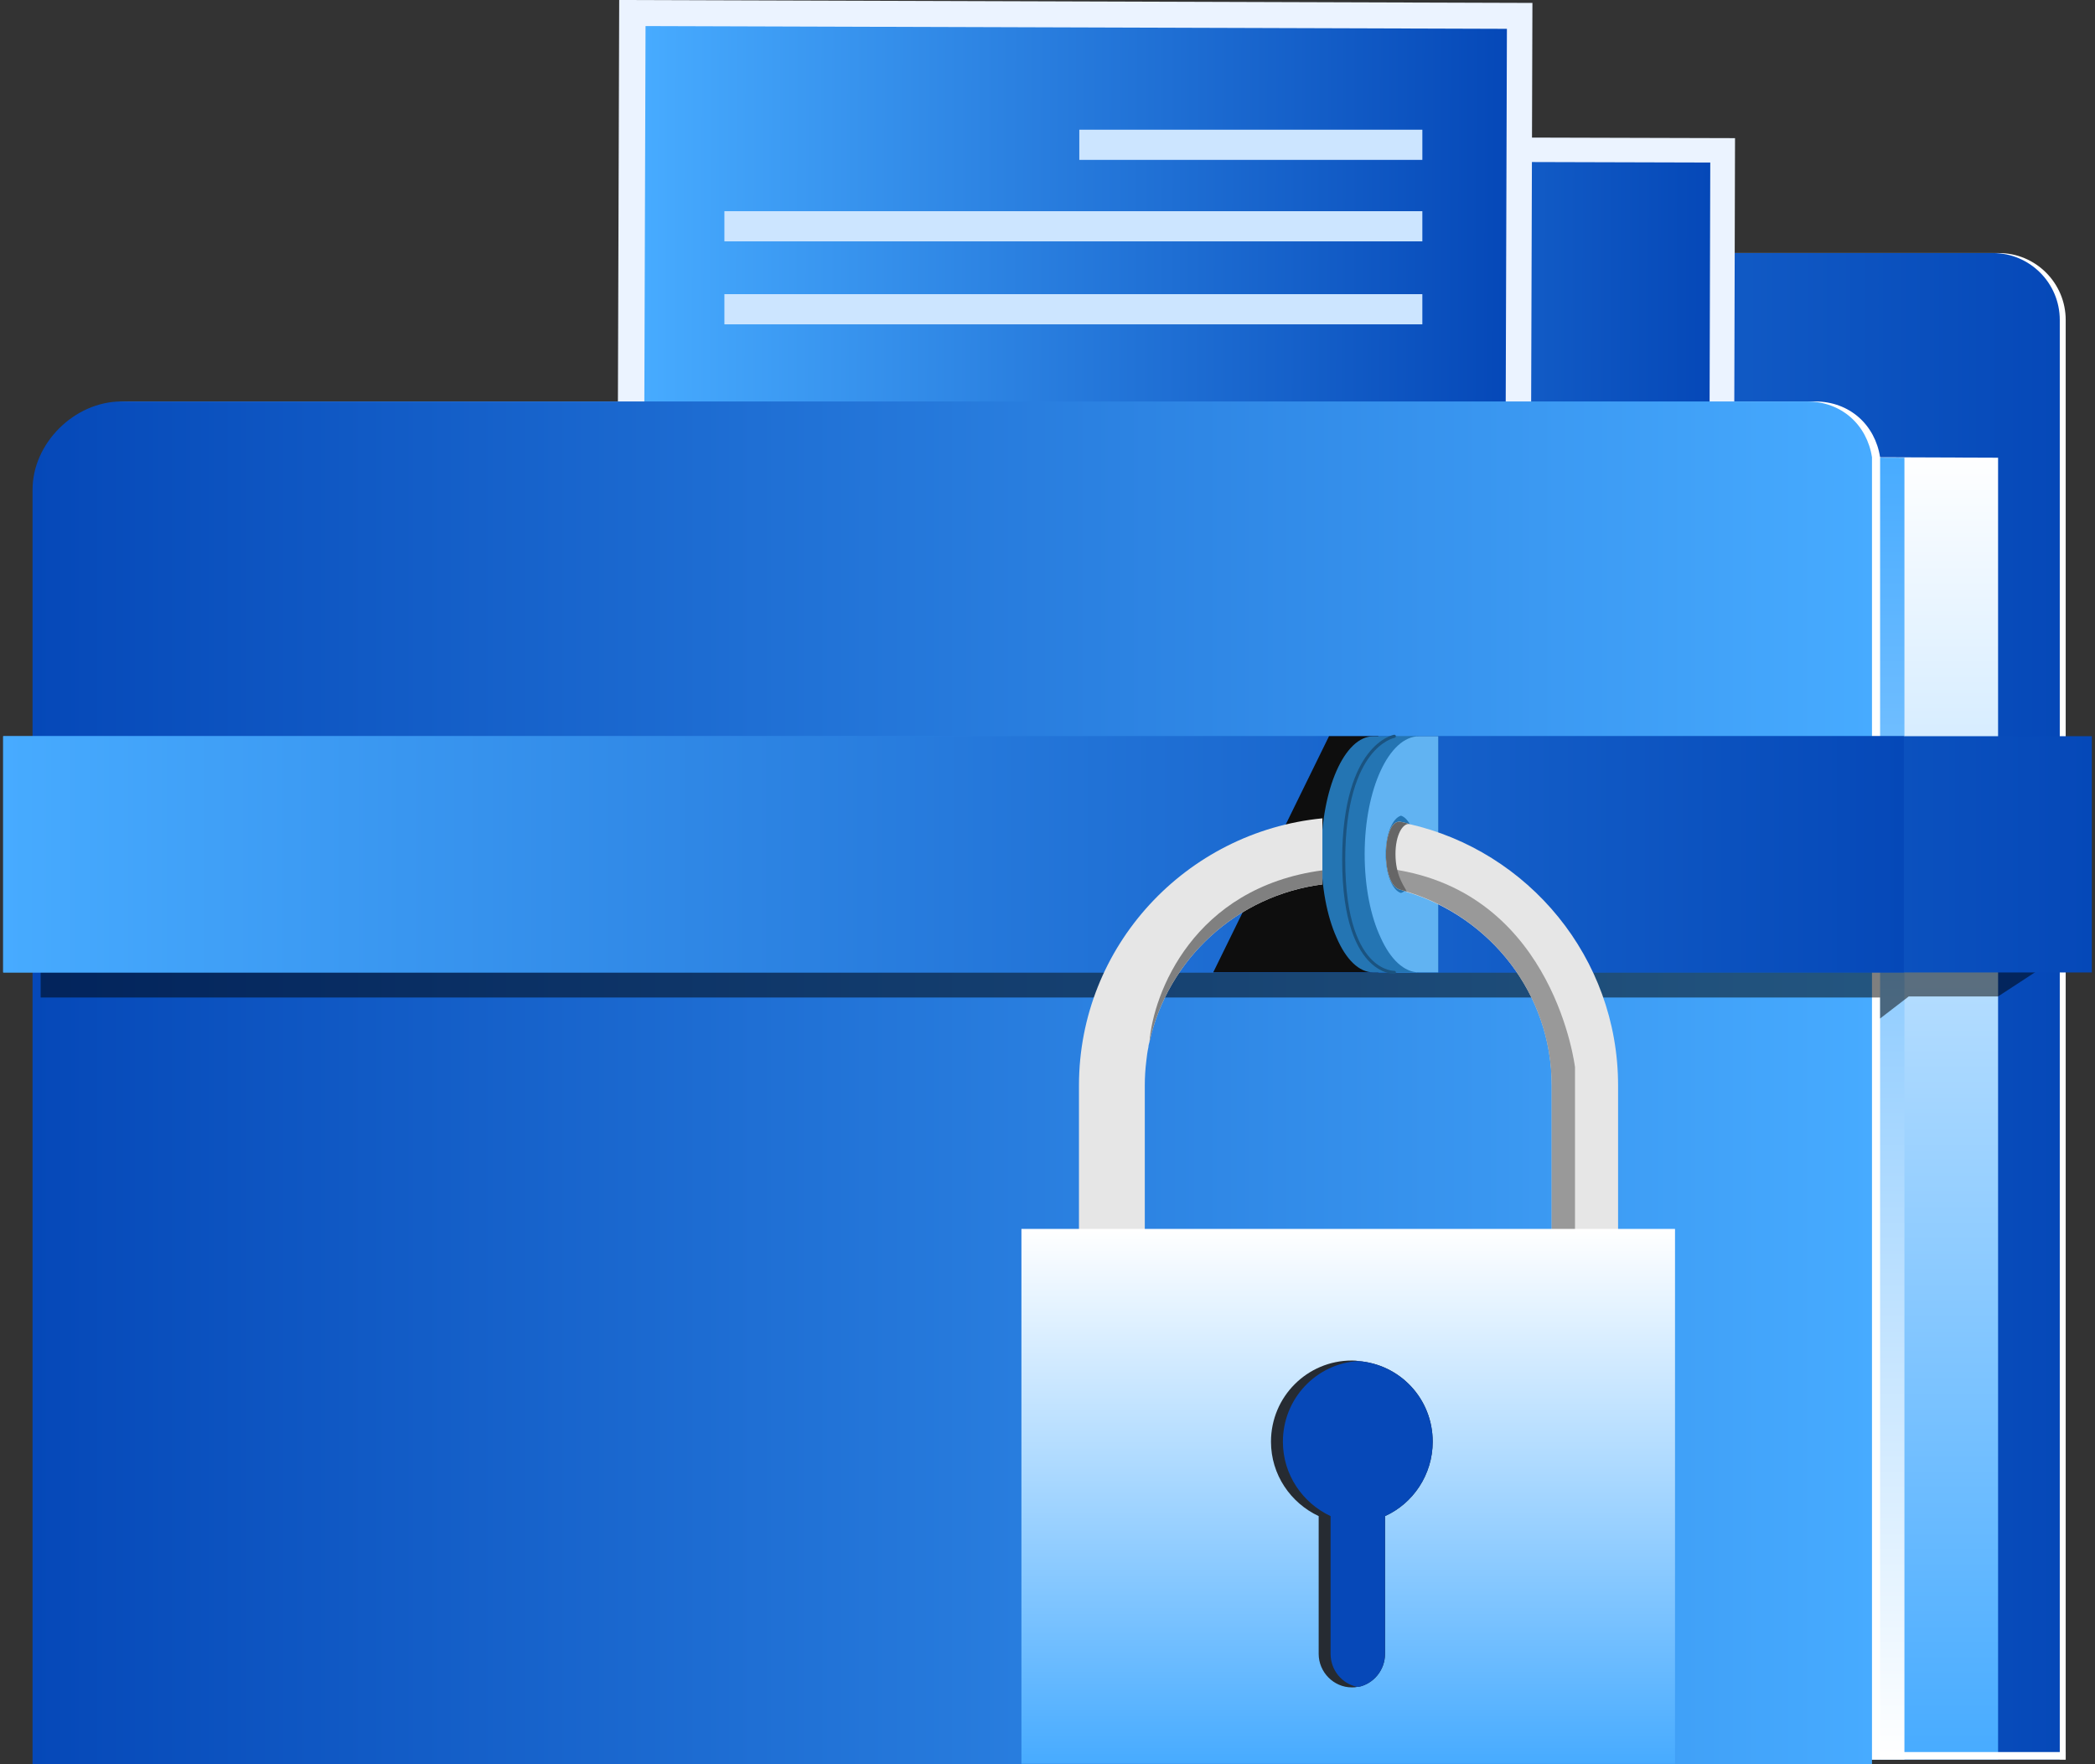
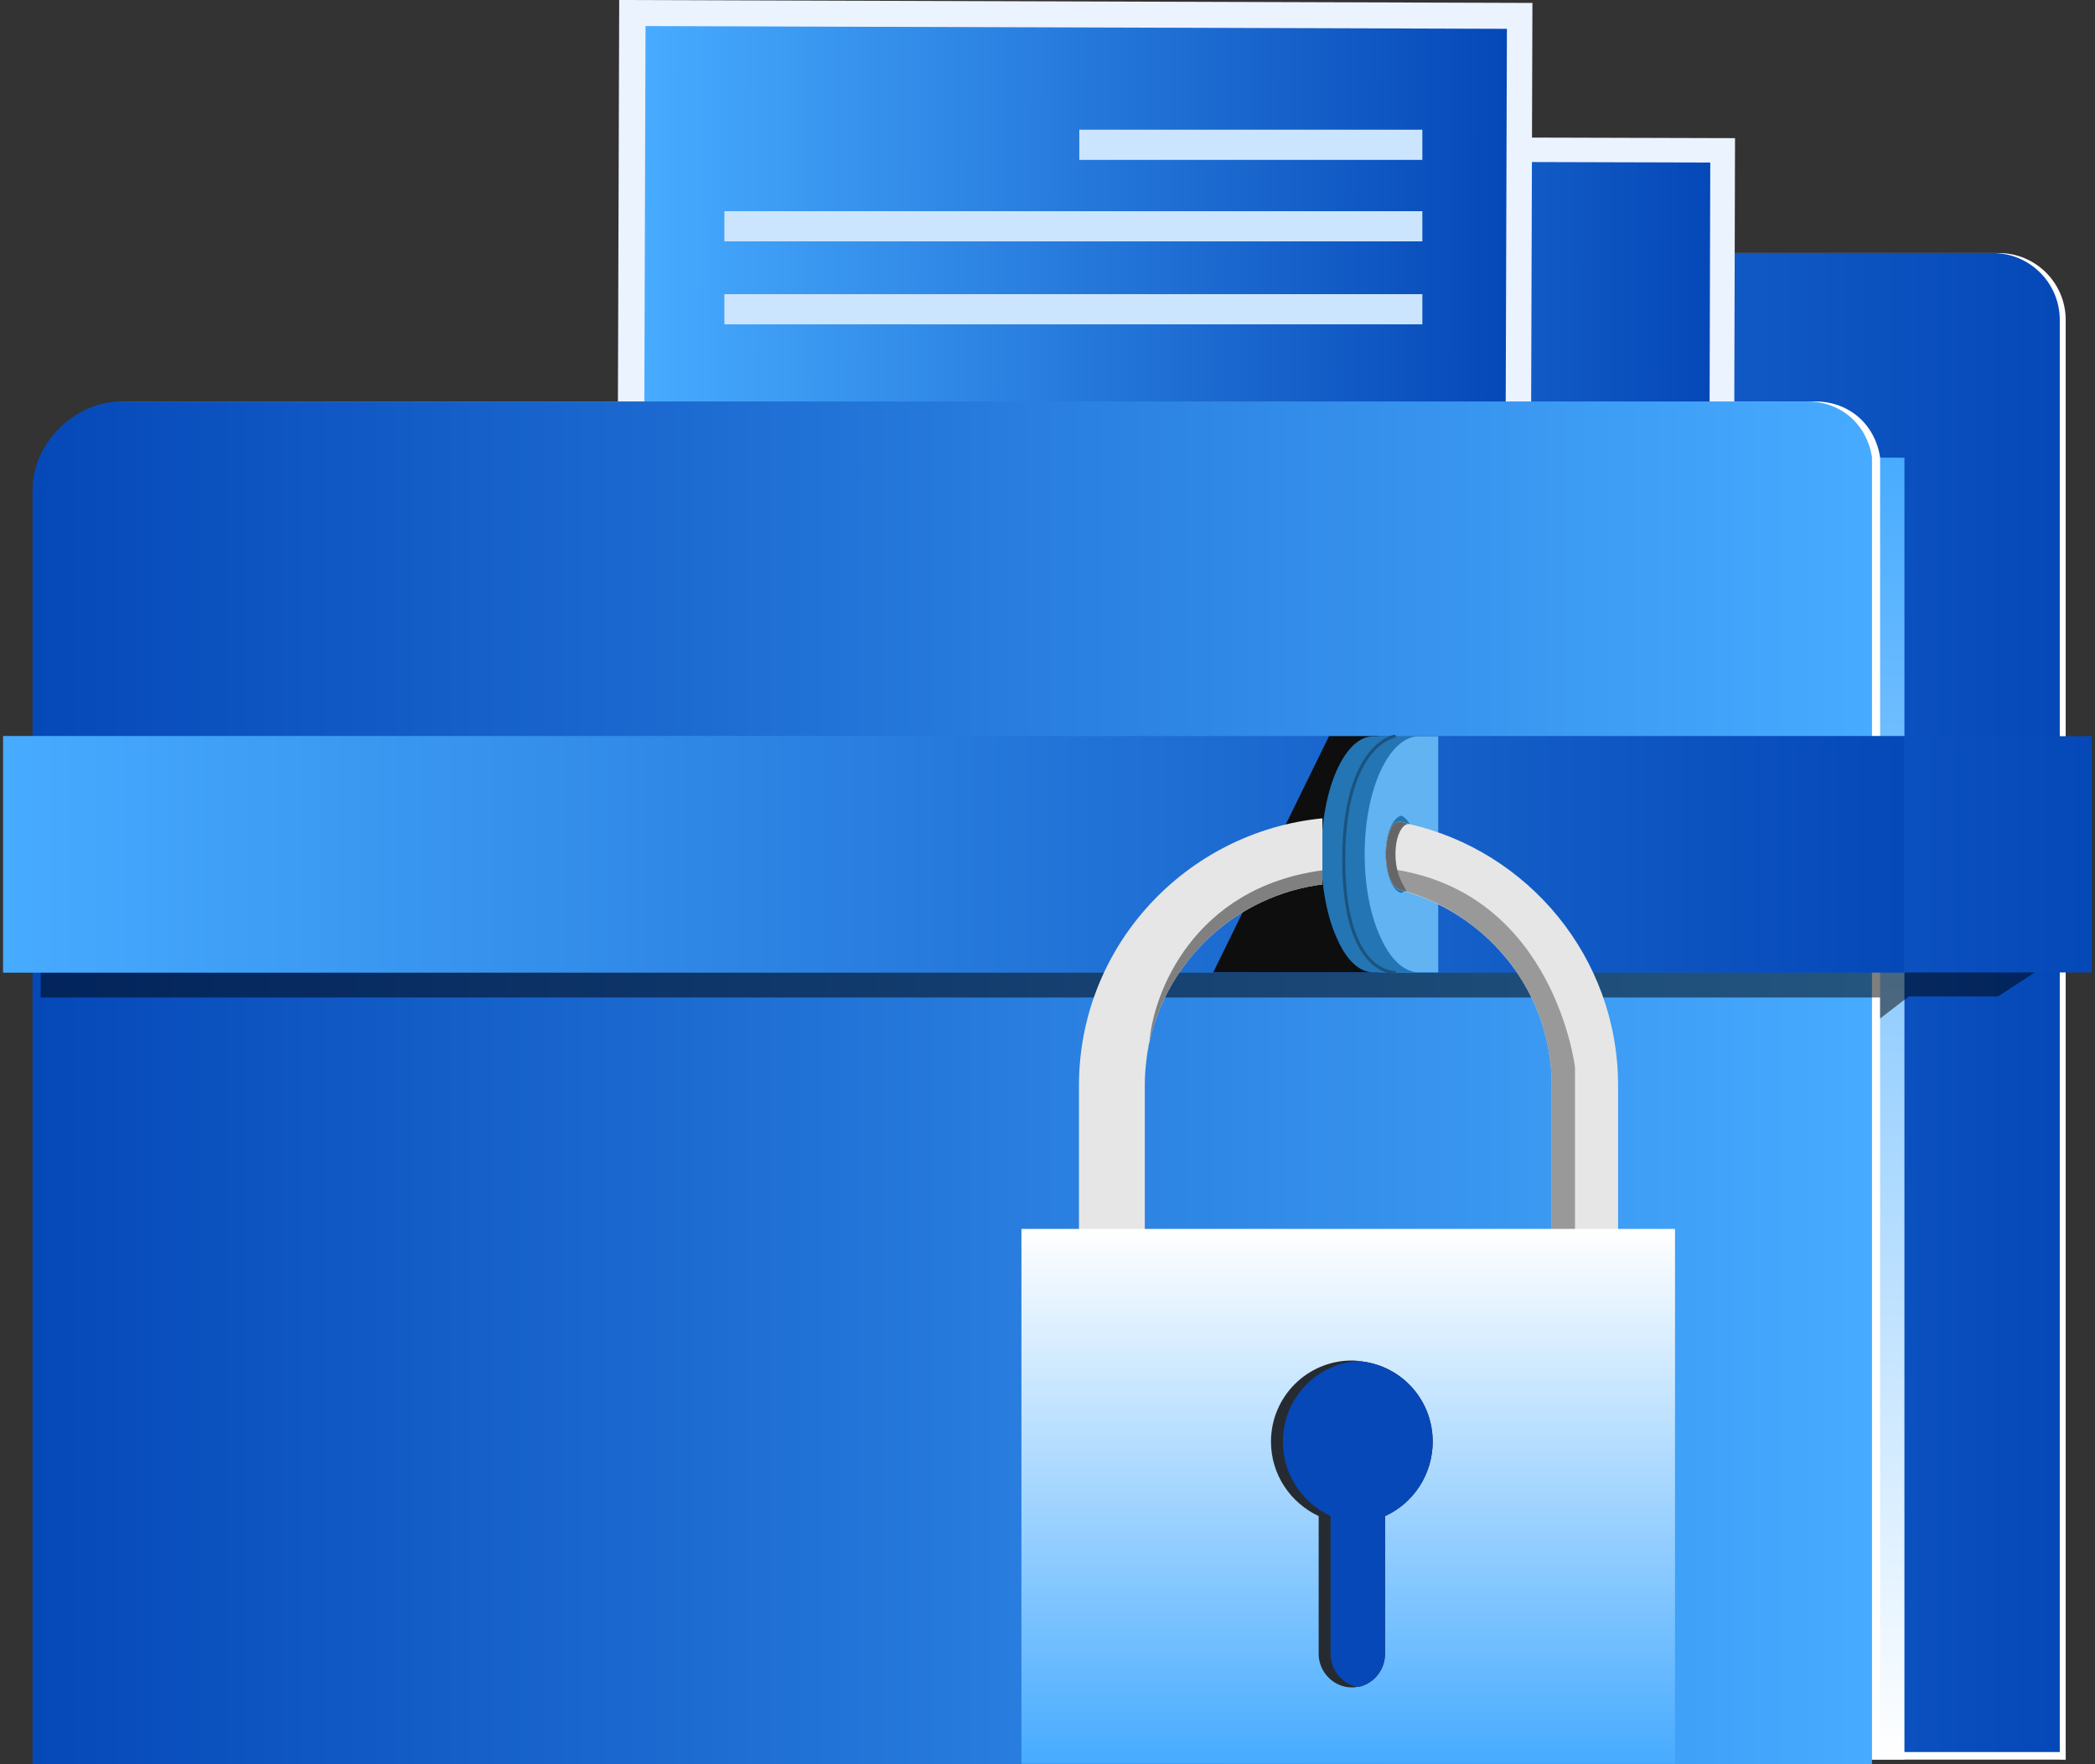
<svg xmlns="http://www.w3.org/2000/svg" width="456" height="384" viewBox="0 0 456 384" fill="none">
  <rect x="0" y="0" width="456" height="384" fill="#333333" stroke="none" />
  <path d="M265.545 87.378V69.653C265.545 61.604 272.059 55.078 280.099 55.078H435.064C443.104 55.078 449.622 61.604 449.622 69.653V382.981H48.773V87.378H265.545Z" fill="white" />
  <path d="M264.256 87.378V69.653C264.256 61.604 270.77 55.078 278.81 55.078H433.775C441.815 55.078 448.333 61.604 448.333 69.653V382.981H47.484V87.378H264.256Z" fill="url(#paint0_linear_816_8415)" />
-   <path d="M434.905 99.625V382.981H63.578V98.232L434.905 99.625Z" fill="url(#paint1_linear_816_8415)" />
  <path d="M414.521 99.625V382.981H43.193V98.232L414.521 99.625Z" fill="url(#paint2_linear_816_8415)" />
  <path d="M28.224 87.381H395.067C402.598 87.381 408.142 92.482 409.224 99.536V382.982H8.85L8.85 106.727C8.759 96.547 17.936 87.381 28.224 87.381Z" fill="white" />
  <path d="M162.784 192.602L377.191 193.203L377.648 30.069L163.24 29.468L162.784 192.602Z" fill="#EBF3FF" />
  <path d="M168.399 184.777L371.84 185.348L372.259 35.377L168.819 34.806L168.399 184.777Z" fill="url(#paint3_linear_816_8415)" />
  <path d="M354.695 173.262L223.957 172.895L295.44 104.238L354.695 173.262Z" fill="#E3EEFF" />
  <path d="M295.247 173.096L185.398 172.788L245.005 116.045L295.247 173.096Z" fill="#E3EEFF" />
  <path d="M265.309 99.689C271.221 93.769 271.221 84.172 265.309 78.252C259.396 72.333 249.81 72.333 243.897 78.252C237.985 84.172 237.985 93.769 243.897 99.689C249.81 105.608 259.396 105.608 265.309 99.689Z" fill="#E3EEFF" />
  <path d="M134.223 173.062L332.996 173.699L333.549 0.637L134.776 -0L134.223 173.062Z" fill="#EBF3FF" />
  <path d="M140.001 164.772L327.486 165.373L327.995 6.275L140.509 5.674L140.001 164.772Z" fill="url(#paint4_linear_816_8415)" />
  <path d="M309.591 28.232H234.922V34.8H309.591V28.232Z" fill="#CCE5FF" />
  <path d="M157.674 52.535L309.59 52.535V45.968L157.674 45.968V52.535Z" fill="#CCE5FF" />
  <path d="M157.674 70.594L309.59 70.594V64.026L157.674 64.026V70.594Z" fill="#CCE5FF" />
  <path d="M26.458 87.381H393.302C400.832 87.381 406.376 92.482 407.459 99.536V383.998H7.084L7.085 106.727C6.994 96.547 16.171 87.381 26.458 87.381Z" fill="url(#paint5_linear_816_8415)" />
  <path d="M409.224 382.98H449.621V381.351H409.224V382.98Z" fill="white" />
  <path opacity="0.5" d="M449.622 207.27L434.907 216.882H415.464L409.224 221.688V217.122H8.85V207.27H449.622Z" fill="black" />
  <path d="M0.692 211.666L455.309 211.666V160.24L0.692 160.24V211.666Z" fill="url(#paint6_linear_816_8415)" />
  <path d="M0.691 211.666L414.383 211.666V160.24L0.691 160.24V211.666Z" fill="url(#paint7_linear_816_8415)" />
  <path d="M300.017 160.238V211.646H264.072L289.275 160.238H300.017Z" fill="#0E0E0E" />
  <path d="M287.594 185.895C287.594 193.009 288.836 199.448 290.923 204.08C292.959 208.823 295.79 211.647 298.919 211.647H308.464V160.256H298.919C292.661 160.256 287.594 171.777 287.594 185.895ZM296.635 194.366C294.847 193.8 293.456 190.301 293.456 185.895C293.456 181.604 294.847 178.102 296.635 177.537C298.423 178.102 299.814 181.604 299.814 185.895C299.814 190.301 298.423 193.8 296.635 194.366Z" fill="#2475B3" />
  <path d="M292.457 185.895C292.457 193.009 293.756 199.448 295.939 204.08C298.07 208.823 301.032 211.647 304.307 211.647H308.465V160.256H304.307C297.758 160.256 292.457 171.777 292.457 185.895ZM297.031 185.895C297.031 181.604 299.734 178.102 301.604 177.537C303.475 178.102 304.931 181.604 304.931 185.895C304.931 190.301 303.475 193.8 301.604 194.366C299.733 193.8 297.031 190.301 297.031 185.895Z" fill="#3F9EE6" />
  <path d="M292.168 185.895C292.168 193.009 293.41 199.448 295.497 204.08C297.533 208.823 300.365 211.647 303.493 211.647H313.039V160.256H303.493C297.234 160.256 292.168 171.777 292.168 185.895ZM301.209 194.366C299.421 193.8 298.03 190.301 298.03 185.895C298.03 181.604 299.421 178.102 301.209 177.537C302.997 178.102 304.388 181.604 304.388 185.895C304.388 190.301 302.997 193.8 301.209 194.366Z" fill="#2475B3" />
  <path d="M297.033 185.895C297.033 193.009 298.332 199.448 300.515 204.08C302.647 208.823 305.608 211.647 308.883 211.647H313.041V160.256H308.883C302.334 160.256 297.033 171.777 297.033 185.895ZM301.607 185.895C301.607 181.604 303.063 178.102 304.933 177.537C306.804 178.102 308.26 181.604 308.26 185.895C308.26 190.301 306.804 193.8 304.933 194.366C303.063 193.8 301.607 190.301 301.607 185.895Z" fill="#61B3F2" />
  <path d="M303.45 211.982C303.044 211.982 300.717 211.874 298.258 209.51C295.466 206.826 292.139 200.765 292.139 187.128C292.139 174.136 295.173 167.448 297.718 164.125C300.521 160.467 303.32 159.947 303.438 159.927C303.62 159.896 303.792 160.017 303.824 160.199C303.855 160.381 303.734 160.554 303.552 160.586C303.526 160.591 300.85 161.104 298.204 164.591C295.742 167.836 292.807 174.38 292.807 187.127C292.807 200.498 296.009 206.403 298.695 209.003C301.136 211.364 303.463 211.316 303.482 211.312C303.669 211.306 303.821 211.45 303.828 211.634C303.835 211.818 303.692 211.974 303.508 211.981C303.501 211.982 303.481 211.982 303.45 211.982Z" fill="#1A5380" />
  <path d="M304.926 193.679C305.378 193.792 305.714 193.905 306.165 194.018C306.052 194.131 306.052 194.131 306.165 194.131C324.33 199.552 337.754 216.268 337.754 236.259V279.191H352.194V236.259C352.194 208.475 332.678 185.208 306.617 179.334C306.052 179.108 305.487 178.995 304.926 178.885C300.75 177.981 300.412 193.003 304.926 193.679Z" fill="#E6E6E6" />
  <path d="M287.833 178.115V192.493C269.22 194.892 254.19 208.717 250.194 226.784C250.078 227.234 249.968 227.573 249.968 227.912C249.742 228.93 249.629 229.831 249.516 230.849C249.29 232.655 249.177 234.464 249.177 236.27V279.201H234.85V236.27C234.85 205.908 258.156 181.03 287.833 178.115Z" fill="#E6E6E6" />
  <path d="M304.594 189.438C338.455 195.383 342.815 232.292 342.815 232.292V279.202H337.736V236.271C337.736 215.858 323.755 198.794 304.938 193.71C303.499 193.243 302.604 189.027 302.604 189.027C302.604 189.027 303.493 189.227 304.594 189.438Z" fill="#999999" />
-   <path d="M287.833 189.438V192.493C269.22 194.892 254.19 208.718 250.193 226.785C251.003 216.239 259.737 193.193 287.833 189.438Z" fill="#808080" />
+   <path d="M287.833 189.438V192.493C269.22 194.892 254.19 208.718 250.193 226.785C251.003 216.239 259.737 193.193 287.833 189.438" fill="#808080" />
  <path d="M304.926 193.679C305.378 193.792 305.714 193.905 306.165 194.018C305.826 193.113 303.992 191.062 303.766 186.771C303.54 182.364 305.034 179.385 306.617 179.334C306.052 179.108 305.488 178.995 304.926 178.885C300.75 177.98 300.412 193.003 304.926 193.679Z" fill="#666666" />
  <path d="M364.586 267.486H222.326V383.909H364.586V267.486Z" fill="url(#paint8_linear_816_8415)" />
  <path d="M295.597 296.245C295.145 296.131 294.694 296.131 294.242 296.131C284.542 296.131 276.643 303.998 276.643 313.804C276.643 320.986 280.931 327.143 287.023 329.994V359.979C287.023 363.971 290.293 367.278 294.242 367.278C294.581 367.278 295.033 367.278 295.372 367.164H295.708C298.98 366.479 301.464 363.515 301.464 359.979V329.994C307.554 327.258 311.842 320.986 311.842 313.804C311.842 304.454 304.733 296.93 295.597 296.245Z" fill="#262B32" />
  <path d="M295.597 296.246C286.458 296.814 279.236 304.455 279.236 313.805C279.236 320.987 283.525 327.145 289.617 329.995V359.98C289.617 363.516 292.099 366.48 295.371 367.165H295.707C298.979 366.48 301.463 363.516 301.463 359.98V329.995C307.553 327.259 311.841 320.987 311.841 313.805C311.841 304.455 304.732 296.931 295.597 296.246Z" fill="#0648B8" />
  <defs>
    <linearGradient id="paint0_linear_816_8415" x1="448.333" y1="219.03" x2="47.484" y2="219.03" gradientUnits="userSpaceOnUse">
      <stop stop-color="#0548B8" />
      <stop offset="1" stop-color="#47ABFF" />
    </linearGradient>
    <linearGradient id="paint1_linear_816_8415" x1="249.242" y1="98.232" x2="249.242" y2="382.981" gradientUnits="userSpaceOnUse">
      <stop stop-color="white" />
      <stop offset="1" stop-color="#47ABFF" />
    </linearGradient>
    <linearGradient id="paint2_linear_816_8415" x1="228.857" y1="98.232" x2="228.857" y2="382.981" gradientUnits="userSpaceOnUse">
      <stop stop-color="#47ABFF" />
      <stop offset="1" stop-color="white" />
    </linearGradient>
    <linearGradient id="paint3_linear_816_8415" x1="168.609" y1="109.792" x2="372.05" y2="110.361" gradientUnits="userSpaceOnUse">
      <stop stop-color="#47ABFF" />
      <stop offset="1" stop-color="#0548B8" />
    </linearGradient>
    <linearGradient id="paint4_linear_816_8415" x1="140.255" y1="85.223" x2="327.741" y2="85.823" gradientUnits="userSpaceOnUse">
      <stop stop-color="#47ABFF" />
      <stop offset="1" stop-color="#0548B8" />
    </linearGradient>
    <linearGradient id="paint5_linear_816_8415" x1="407.459" y1="235.69" x2="7.084" y2="235.69" gradientUnits="userSpaceOnUse">
      <stop stop-color="#47ABFF" />
      <stop offset="1" stop-color="#0548B8" />
    </linearGradient>
    <linearGradient id="paint6_linear_816_8415" x1="0.692" y1="185.953" x2="455.309" y2="185.953" gradientUnits="userSpaceOnUse">
      <stop stop-color="#47ABFF" />
      <stop offset="1" stop-color="#0548B8" />
    </linearGradient>
    <linearGradient id="paint7_linear_816_8415" x1="0.691" y1="185.953" x2="414.383" y2="185.953" gradientUnits="userSpaceOnUse">
      <stop stop-color="#47ABFF" />
      <stop offset="1" stop-color="#0548B8" />
    </linearGradient>
    <linearGradient id="paint8_linear_816_8415" x1="293.456" y1="267.486" x2="293.456" y2="383.909" gradientUnits="userSpaceOnUse">
      <stop stop-color="white" />
      <stop offset="1" stop-color="#47ABFF" />
    </linearGradient>
  </defs>
</svg>